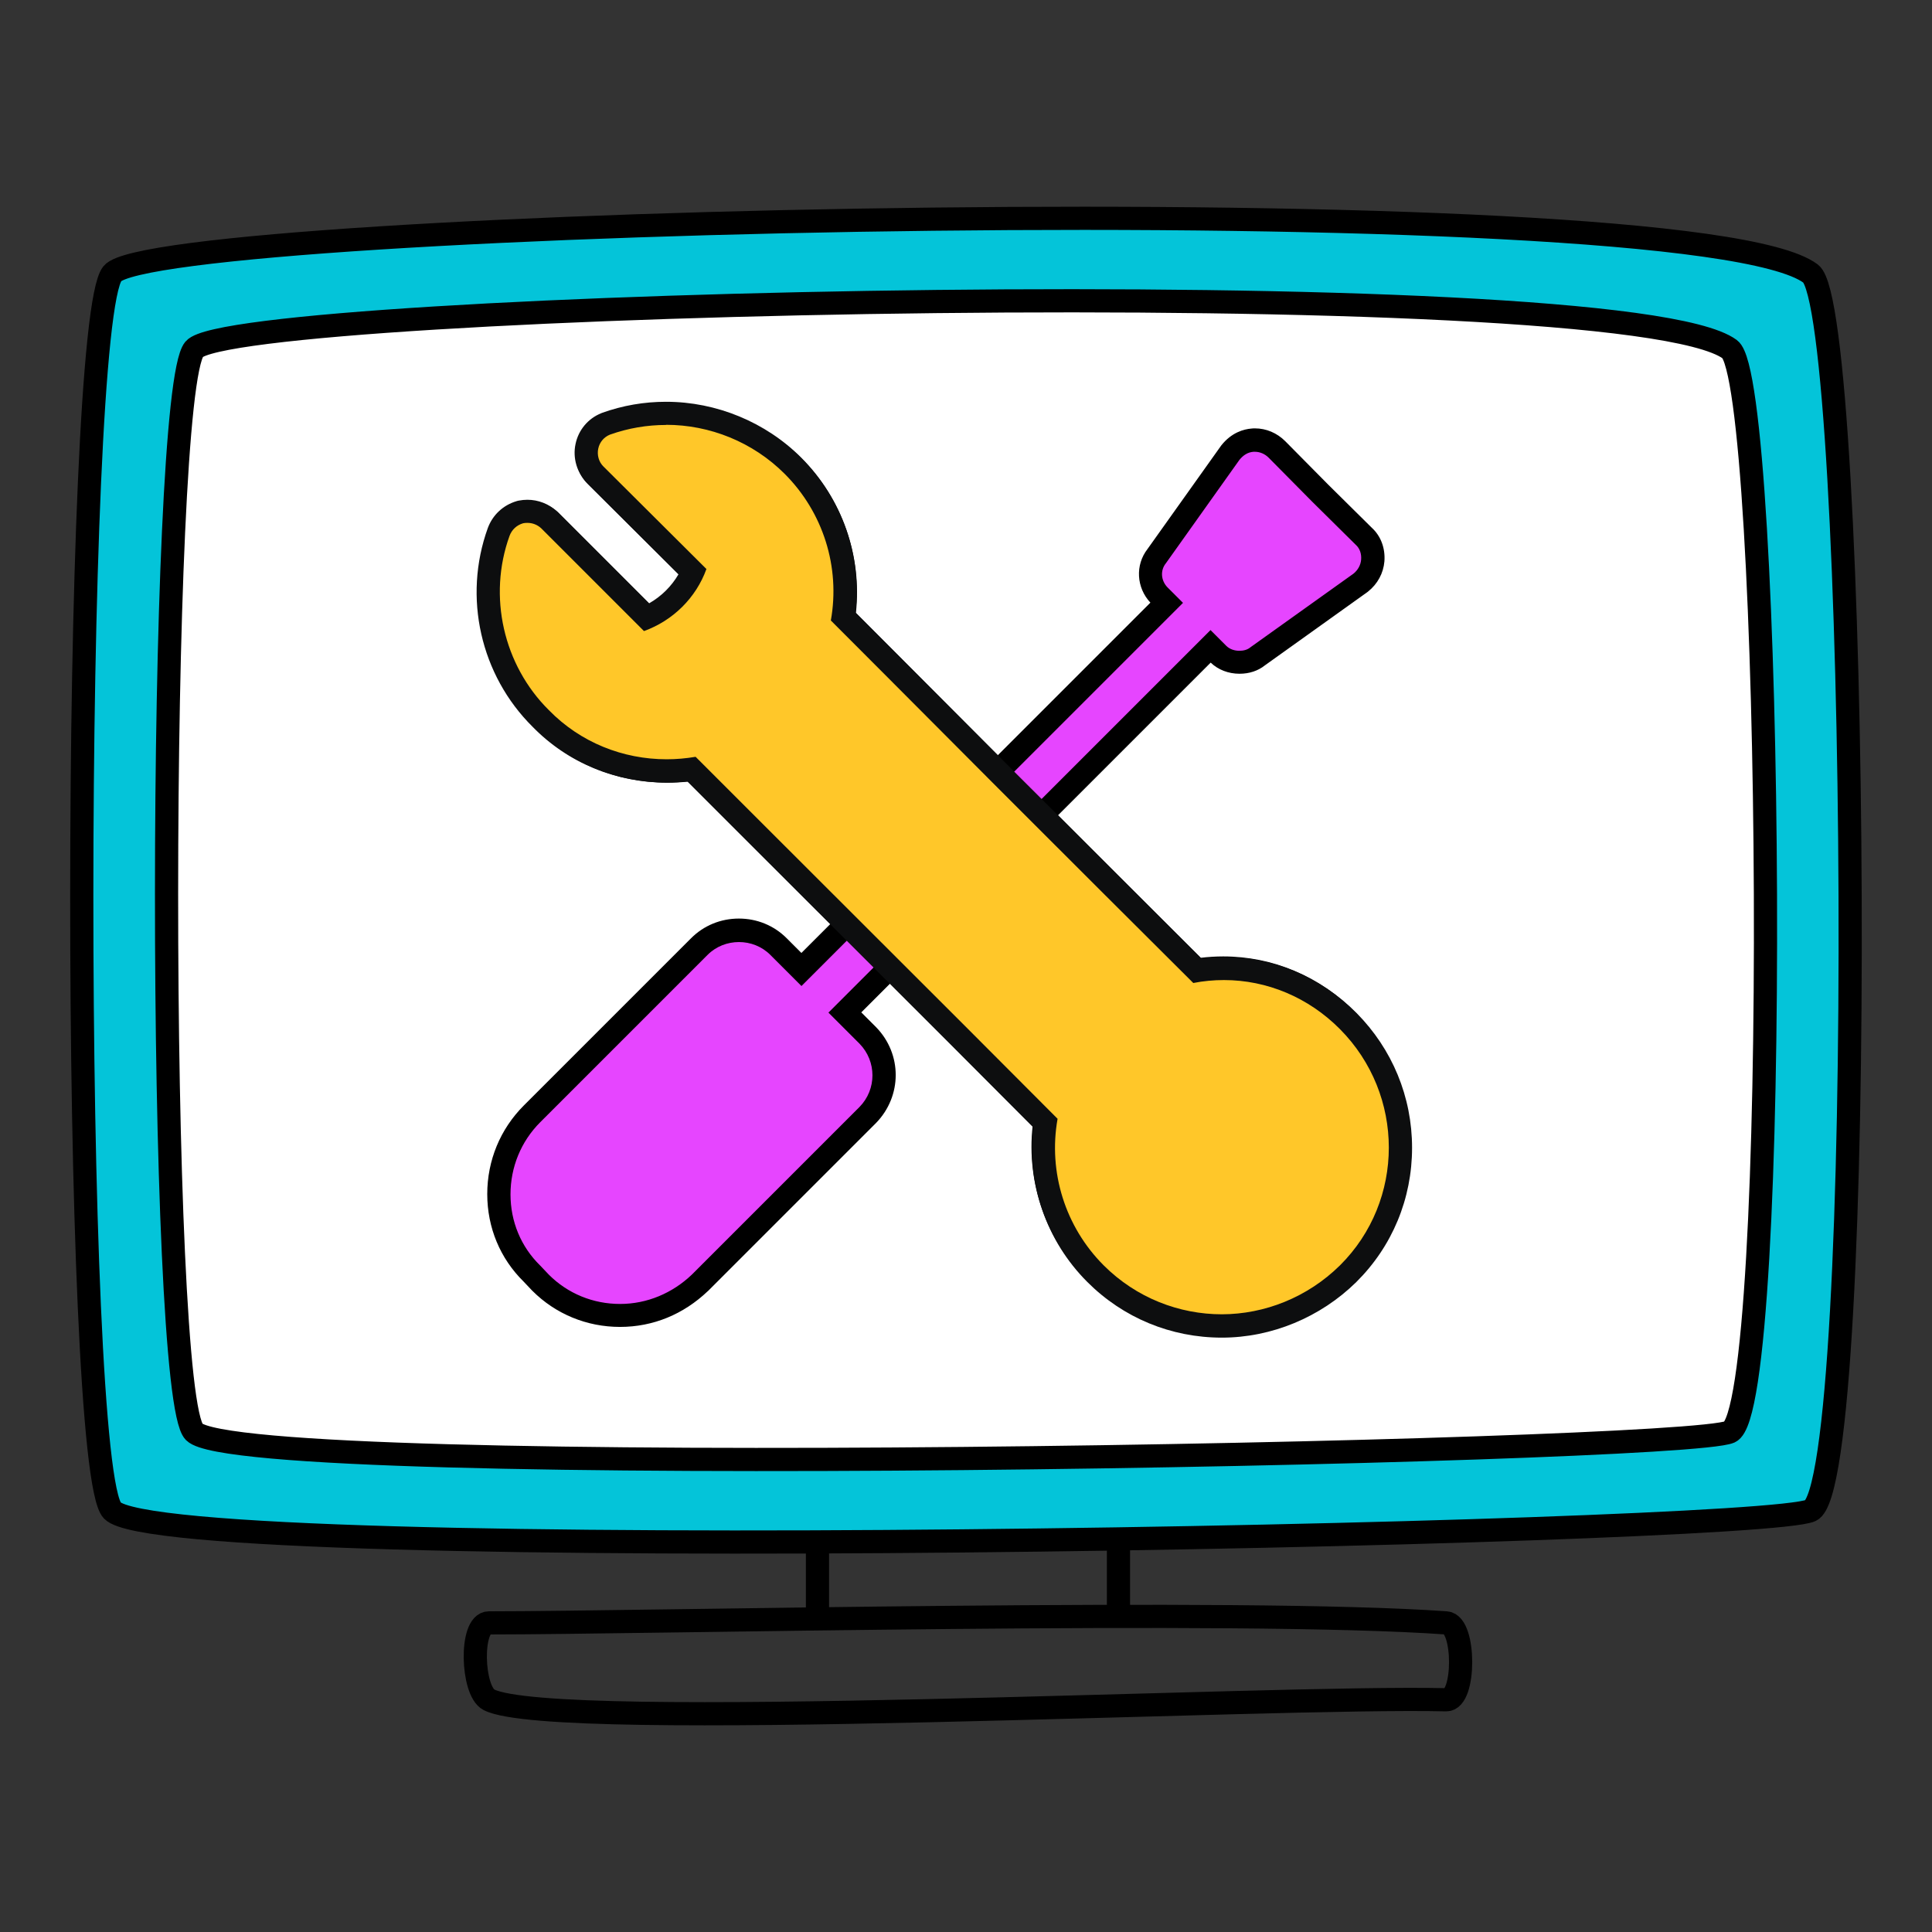
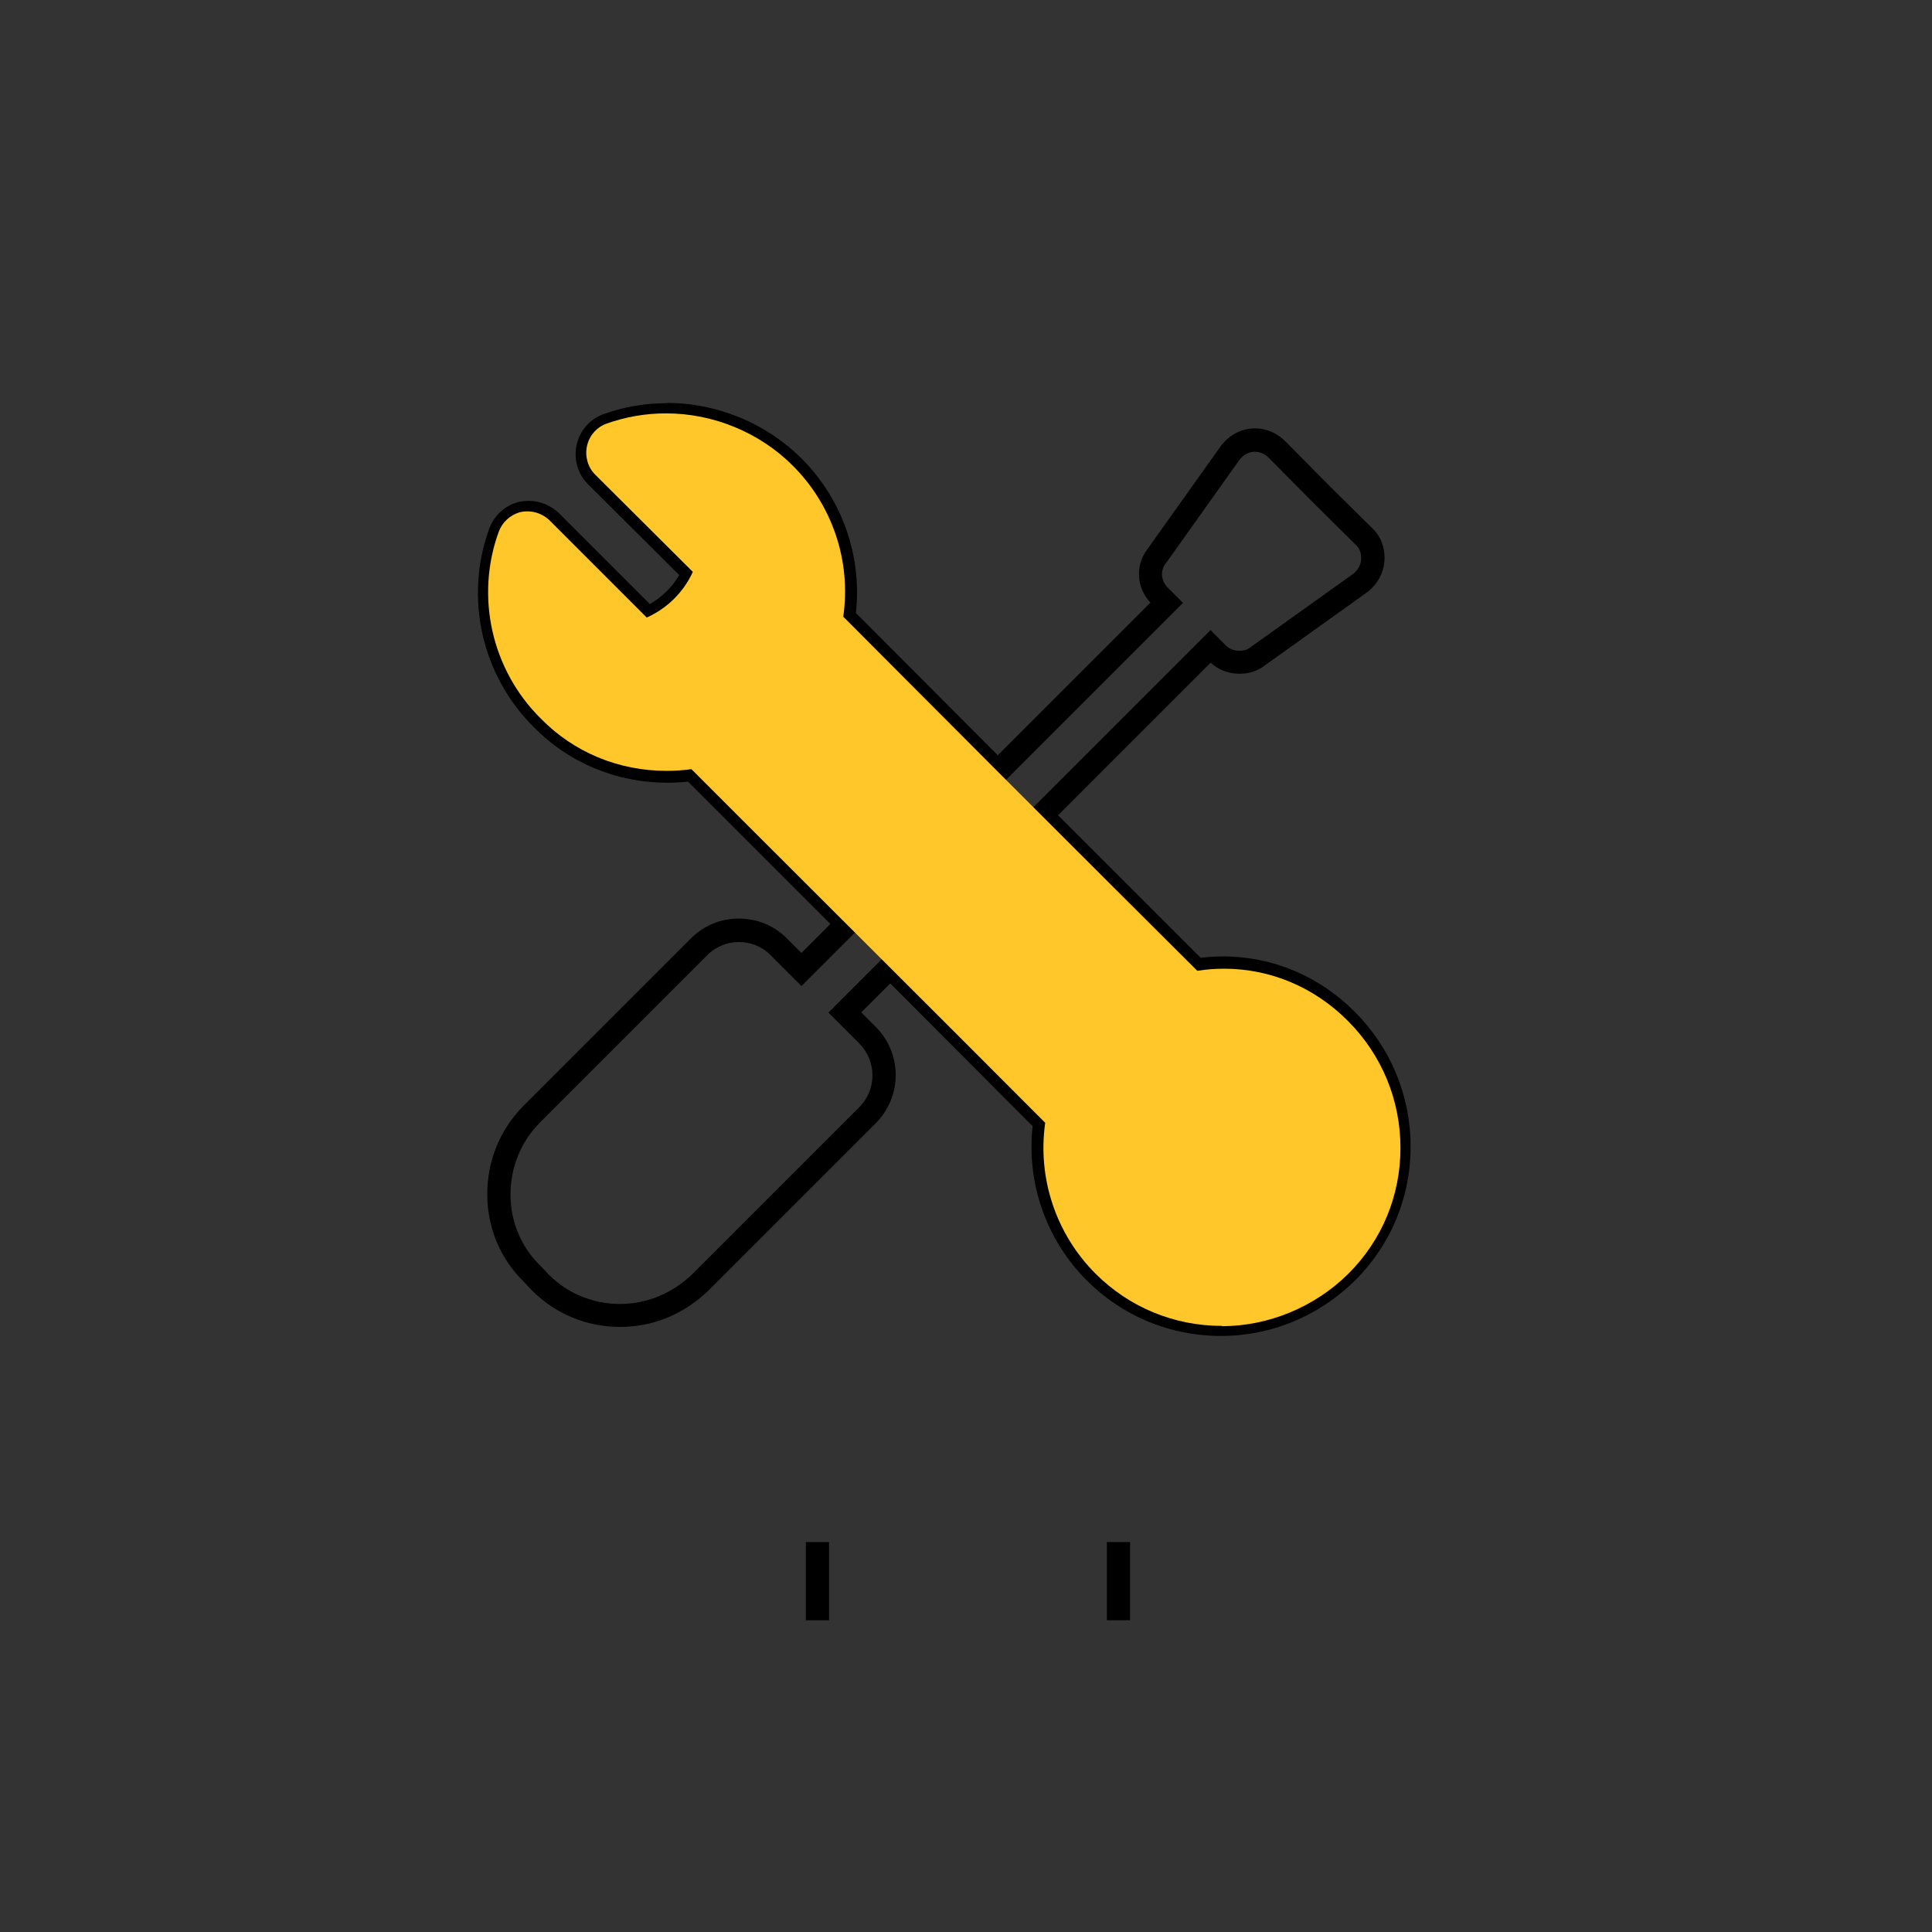
<svg xmlns="http://www.w3.org/2000/svg" id="Layer_1" data-name="Layer 1" viewBox="0 0 250 250">
  <rect x="0" y="0" width="250" height="250" fill="#333333" stroke="none" />
  <defs>
    <style>      .cls-1 {        fill: none;      }      .cls-1, .cls-2, .cls-3 {        stroke: #000;        stroke-miterlimit: 10;        stroke-width: 3px;      }      .cls-4 {        fill: #e645ff;      }      .cls-5 {        fill: #ffc729;      }      .cls-6 {        fill: #0d0e0f;      }      .cls-2 {        fill: #04c4d9;      }      .cls-3 {        fill: #fff;      }    </style>
  </defs>
-   <path class="cls-2" d="m234.3,195.46c-6.92,3.16-212.63,7.33-219.76,0-5.31-5.46-5.25-153.49,0-160.05,5.61-7.01,204.24-11.79,219.76,0,6.2,4.71,7.41,156.66,0,160.05Z" />
-   <path class="cls-3" d="m223.83,185.29c-6.26,2.77-192.25,6.41-198.7,0-4.8-4.78-4.74-134.36,0-140.1,5.07-6.14,184.66-10.32,198.7,0,5.61,4.13,6.7,137.13,0,140.1Z" />
  <g>
-     <path class="cls-1" d="m187.14,219.95c-22.65-.55-115.39,4.33-123.87,0-2.22-1.13-2.49-9.95,0-9.95,20.51,0,97.17-1.89,123.87,0,2.48.18,2.49,10.01,0,9.95Z" />
    <g>
      <line class="cls-1" x1="105.78" y1="199.54" x2="105.78" y2="209.66" />
      <line class="cls-1" x1="144.73" y1="199.54" x2="144.73" y2="209.66" />
    </g>
  </g>
  <g>
    <g>
-       <path class="cls-4" d="m157.98,171.38c-6.16,0-11.95-2.39-16.29-6.74-5.11-5.11-7.51-12.33-6.5-19.45l-20-20.05-5.88,5.87,2.97,2.97c2.82,2.89,2.82,7.4.01,10.28l-21.73,21.73c-2.87,2.74-6.53,4.23-10.34,4.23s-7.55-1.5-10.28-4.23l-1.14-1.19c-2.74-2.67-4.26-6.33-4.26-10.25s1.52-7.63,4.29-10.4l21.65-21.66c1.36-1.36,3.17-2.1,5.12-2.1s3.76.75,5.12,2.1l2.97,2.97,5.88-5.88-20-20c-1.06.14-2.13.22-3.2.22-6.22,0-11.99-2.41-16.26-6.78-6.3-6.23-8.43-15.67-5.42-24.03.45-1.26,1.45-2.2,2.75-2.57l.12-.03c.29-.06.57-.09.86-.09,1.04,0,2,.38,2.78,1.09l12.6,12.6c2.65-1.19,4.75-3.27,5.93-5.87l-12.6-12.55c-.93-.93-1.33-2.33-1.05-3.65.26-1.32,1.18-2.41,2.44-2.9,2.52-.9,5.12-1.35,7.76-1.35,6.1,0,12.06,2.47,16.37,6.77,5.11,5.11,7.51,12.33,6.5,19.45l19.94,19.99,21.87-21.87-.92-.92c-1.42-1.42-1.57-3.64-.34-5.16l9.46-13.29c.84-1.05,1.8-1.59,2.92-1.67.1,0,.21-.01.31-.01,1.06,0,2.08.43,2.85,1.21l5.61,5.67,5.65,5.59c.8.7,1.24,1.86,1.14,3.11-.09,1.13-.64,2.14-1.55,2.87l-13.33,9.53c-.63.52-1.43.78-2.38.78-1.08,0-2.06-.38-2.75-1.08l-.98-.98-21.87,21.87,20.04,20.04c1.15-.18,2.31-.27,3.46-.27,6,0,11.68,2.41,16.01,6.78,4.34,4.37,6.74,10.18,6.74,16.33s-2.4,11.93-6.75,16.25c-4.35,4.28-10.28,6.74-16.29,6.74Z" />
      <path d="m86.29,55.16c5.64,0,11.19,2.21,15.31,6.33,4.96,4.96,7.18,12.02,5.95,18.91l21.54,21.6,23.99-23.99-1.98-1.98c-.88-.88-.99-2.22-.23-3.15l9.51-13.37c.47-.58,1.05-.99,1.81-1.05.06,0,.13,0,.19,0,.68,0,1.31.29,1.79.77l5.6,5.66,5.66,5.6c.53.47.76,1.17.7,1.93-.06.7-.41,1.34-.99,1.81l-13.31,9.51c-.41.35-.93.47-1.46.47-.58,0-1.23-.18-1.69-.64l-2.04-2.04-23.99,23.99,21.65,21.65h0c1.32-.26,2.65-.39,3.97-.39,5.54,0,10.89,2.24,14.94,6.34,8.4,8.46,8.4,22.12,0,30.47-4.2,4.14-9.75,6.3-15.23,6.3s-11.03-2.1-15.23-6.3c-4.96-4.96-7.18-12.02-5.95-18.91l-21.6-21.65-8,8,4.03,4.03c2.22,2.28,2.22,5.9,0,8.17l-21.71,21.71c-2.51,2.39-5.78,3.79-9.28,3.79s-6.77-1.34-9.22-3.79l-1.11-1.17c-2.51-2.45-3.85-5.72-3.85-9.22s1.34-6.83,3.85-9.34l21.65-21.65c1.11-1.11,2.58-1.66,4.06-1.66s2.95.55,4.06,1.66l4.03,4.03,8-8-21.6-21.6c-1.24.21-2.49.31-3.72.31-5.64,0-11.12-2.16-15.19-6.33-5.9-5.84-7.88-14.71-5.08-22.47.29-.82.93-1.4,1.75-1.63.19-.04.38-.06.56-.06.66,0,1.27.24,1.77.7l13.25,13.25c3.74-1.34,6.71-4.26,8.05-8l-13.31-13.25c-.58-.58-.82-1.46-.64-2.28.17-.88.76-1.52,1.52-1.81,2.35-.84,4.8-1.25,7.22-1.25m0-3h0c-2.82,0-5.59.48-8.24,1.43h-.04s-.03.03-.03.03c-1.75.68-3.01,2.18-3.38,4.02-.38,1.77.18,3.7,1.46,4.98l11.83,11.78c-.91,1.56-2.22,2.85-3.8,3.76l-11.78-11.78-.05-.05-.05-.05c-1.05-.95-2.4-1.48-3.79-1.48-.38,0-.77.04-1.15.11l-.12.02-.12.03c-1.77.5-3.14,1.78-3.75,3.51-3.21,8.89-.94,18.93,5.78,25.59,4.55,4.65,10.7,7.21,17.31,7.21.88,0,1.77-.05,2.66-.14l18.42,18.42-3.75,3.75-1.91-1.91c-1.64-1.64-3.83-2.54-6.18-2.54s-4.54.9-6.18,2.54l-21.65,21.65c-3.05,3.05-4.73,7.12-4.73,11.46s1.67,8.34,4.71,11.33l1.07,1.13.03.03.03.03c3.01,3.01,7.04,4.67,11.34,4.67s8.22-1.64,11.35-4.62l.03-.02.03-.03,21.71-21.71c3.4-3.49,3.4-8.92.03-12.39l-1.93-1.93,3.75-3.75,18.42,18.47c-.81,7.34,1.75,14.71,7.01,19.97,4.63,4.63,10.79,7.18,17.36,7.18s12.72-2.61,17.34-7.17c4.64-4.61,7.2-10.76,7.2-17.33s-2.55-12.73-7.17-17.39c-4.61-4.66-10.67-7.22-17.07-7.22-.98,0-1.96.06-2.93.18l-18.45-18.45,19.75-19.75c.97.93,2.3,1.44,3.73,1.44,1.26,0,2.39-.37,3.28-1.08l13.23-9.46.07-.05.06-.05c1.23-.98,1.98-2.37,2.11-3.9.13-1.7-.46-3.28-1.63-4.35l-5.62-5.56-5.58-5.64c-1.07-1.07-2.46-1.66-3.92-1.66-.14,0-.28,0-.42.02-1.06.08-2.6.52-3.92,2.16l-.05.07-.05.07-9.47,13.3c-1.6,2.06-1.44,4.99.38,6.93l-19.75,19.75-18.36-18.41c.81-7.34-1.75-14.71-7.01-19.97-4.58-4.58-10.93-7.21-17.43-7.21h0Z" />
    </g>
    <g>
      <path class="cls-5" d="m158.11,171.57c-6.18,0-11.99-2.4-16.35-6.76-5.13-5.13-7.53-12.37-6.51-19.52l-11.46-11.48-28.08-28.04-6.24-6.24c-1.07.15-2.14.22-3.21.22-6.23,0-12.03-2.41-16.31-6.8-6.32-6.26-8.46-15.72-5.43-24.1.46-1.26,1.46-2.19,2.74-2.57l.07-.02h.07c.28-.07.56-.09.84-.09,1.04,0,2.01.38,2.8,1.09l12.65,12.65c2.66-1.2,4.77-3.29,5.96-5.91l-12.64-12.59c-.94-.94-1.34-2.34-1.06-3.66.27-1.31,1.18-2.4,2.44-2.9,2.54-.91,5.15-1.36,7.8-1.36,6.12,0,12.11,2.47,16.42,6.79,5.14,5.14,7.54,12.38,6.51,19.52l21.07,21.13,13.26,13.25,11.48,11.44c1.15-.18,2.31-.27,3.46-.27,6.02,0,11.73,2.41,16.07,6.8,4.36,4.39,6.76,10.21,6.76,16.39s-2.4,11.97-6.77,16.31c-4.35,4.29-10.3,6.75-16.33,6.76h0Z" />
-       <path class="cls-6" d="m86.18,54.97c5.66,0,11.23,2.22,15.36,6.35,4.98,4.98,7.21,12.07,5.97,18.97l6.83,6.84,9.38,9.41,5.4,5.42,13.26,13.25,12.03,11.99c1.32-.26,2.65-.38,3.97-.38,5.56,0,10.93,2.24,15.01,6.35,8.43,8.49,8.43,22.2,0,30.57-4.22,4.16-9.78,6.32-15.28,6.33-5.51,0-11.07-2.11-15.29-6.33-4.98-4.98-7.2-12.06-5.97-18.97l-11.99-12.02-28.08-28.05-6.77-6.77c-1.24.21-2.5.32-3.74.32-5.66,0-11.16-2.17-15.24-6.35-5.91-5.85-7.91-14.76-5.1-22.55.3-.82.94-1.4,1.76-1.64.19-.04.37-.05.55-.05.67,0,1.29.24,1.79.7l13.3,13.3c3.74-1.35,6.73-4.29,8.08-8.03l-13.35-13.29c-.58-.58-.82-1.46-.65-2.28.18-.87.77-1.52,1.52-1.82,2.36-.84,4.81-1.25,7.24-1.25m0-3c-2.83,0-5.6.48-8.25,1.43l-.05.02-.05.02c-1.73.69-2.98,2.19-3.35,4.01-.38,1.78.18,3.71,1.47,5l11.87,11.82c-.91,1.57-2.23,2.88-3.83,3.79l-11.83-11.83-.05-.05-.05-.05c-1.05-.95-2.4-1.48-3.81-1.48-.37,0-.75.04-1.12.11l-.14.03-.14.04c-1.74.52-3.09,1.78-3.72,3.48-3.23,8.95-.95,19.03,5.8,25.72,4.53,4.64,10.71,7.21,17.35,7.21.89,0,1.78-.05,2.67-.14l5.72,5.72,28.08,28.05,10.93,10.96c-.82,7.37,1.75,14.76,7.03,20.04,4.65,4.65,10.83,7.2,17.41,7.2,6.43,0,12.76-2.63,17.39-7.19,4.66-4.62,7.22-10.79,7.22-17.38,0-6.58-2.56-12.77-7.19-17.44-4.63-4.67-10.71-7.24-17.13-7.24-.98,0-1.96.06-2.93.18l-10.95-10.91-13.26-13.24-5.4-5.42-9.38-9.41-5.77-5.78c.82-7.36-1.74-14.75-7.03-20.04-4.59-4.59-10.97-7.23-17.48-7.23h0Z" />
    </g>
  </g>
</svg>